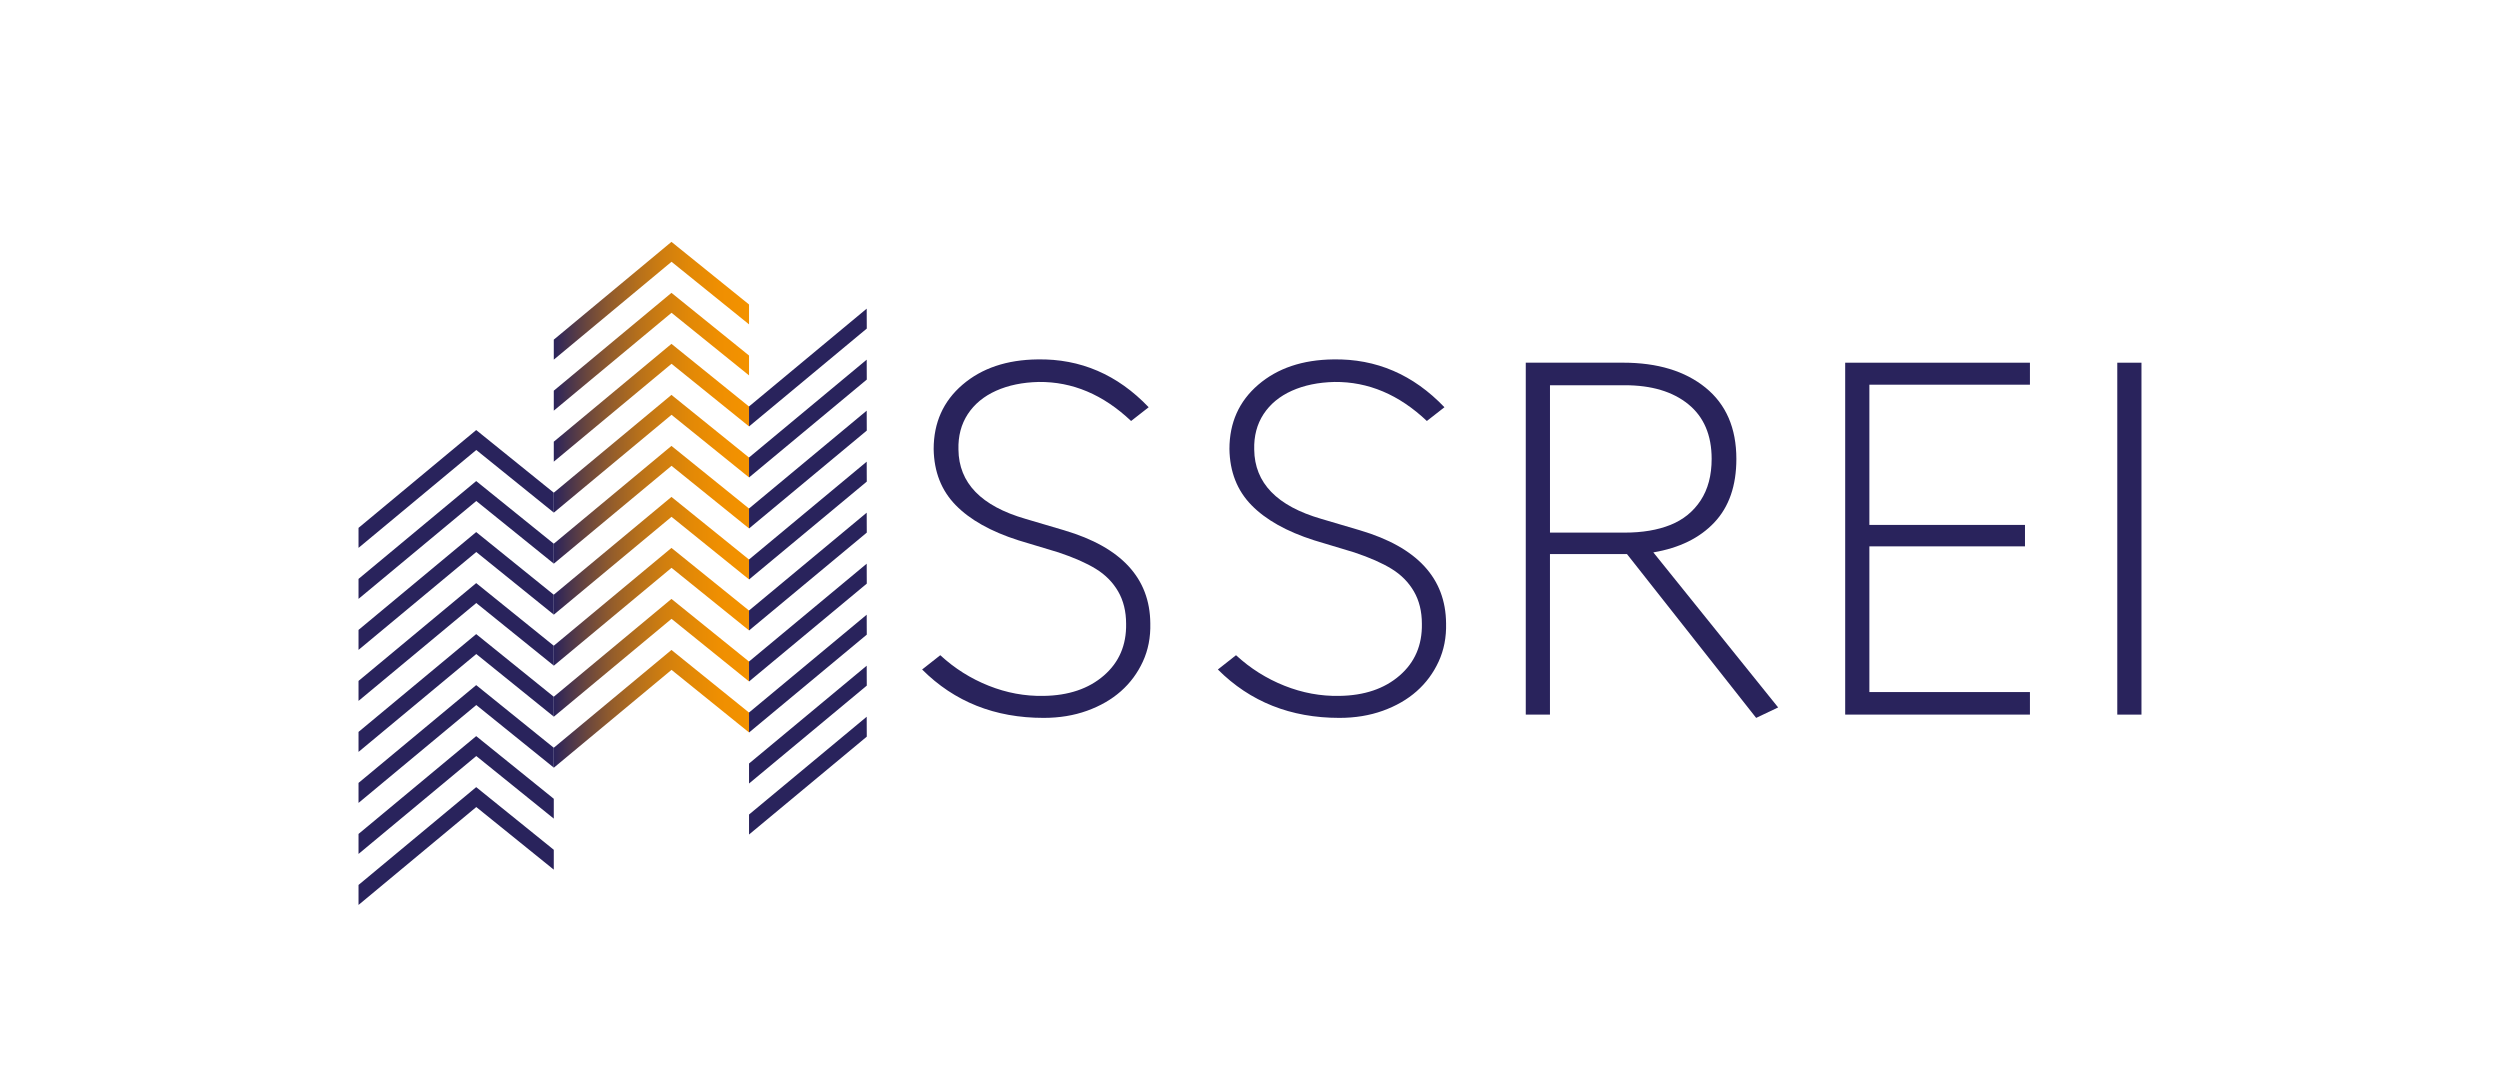
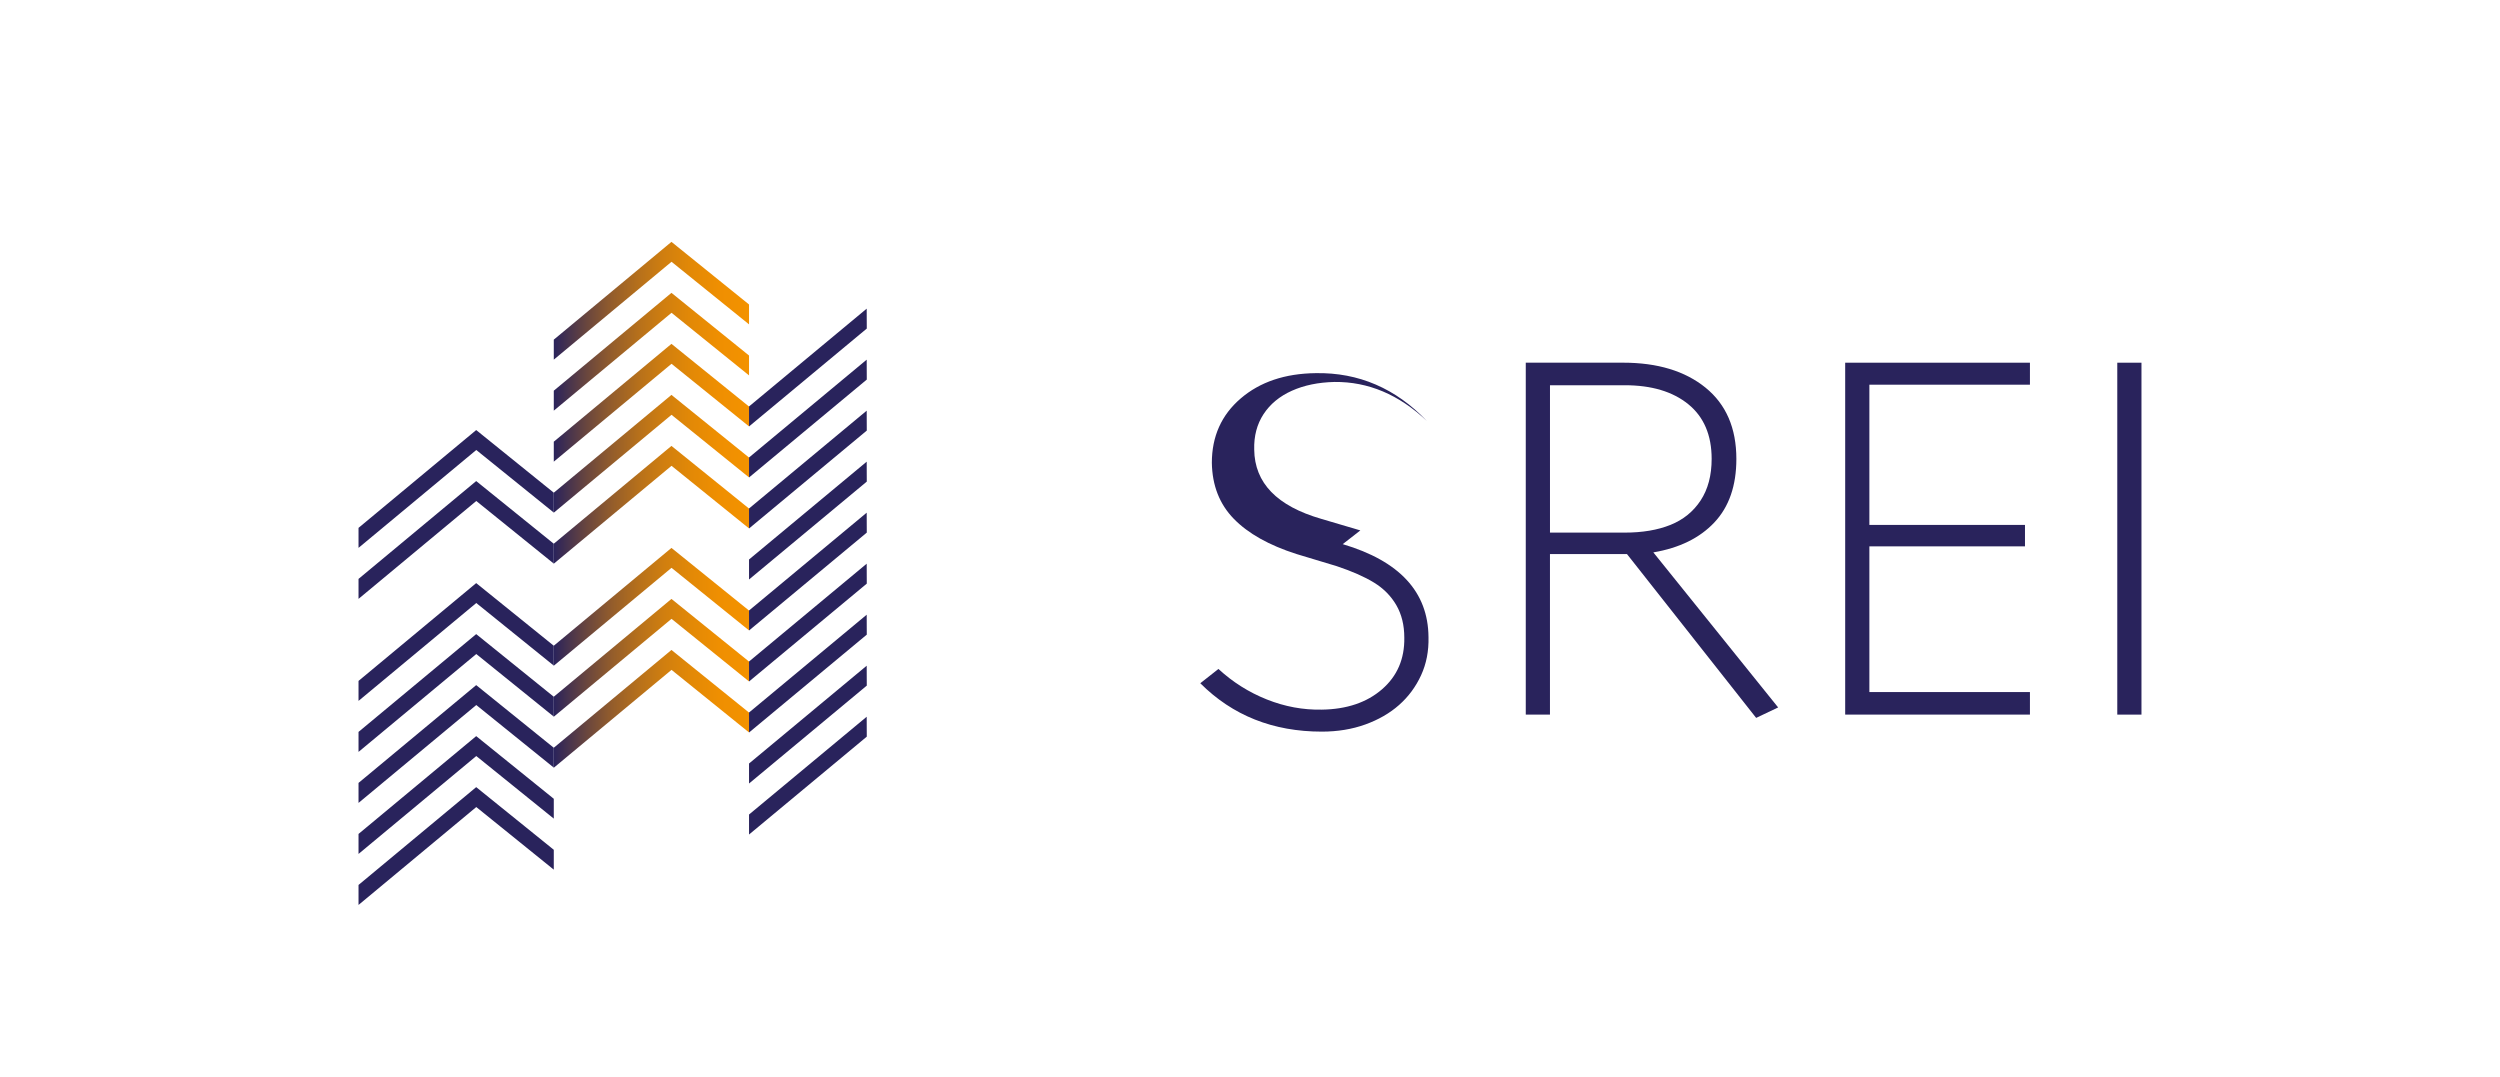
<svg xmlns="http://www.w3.org/2000/svg" xmlns:xlink="http://www.w3.org/1999/xlink" id="Ebene_1" data-name="Ebene 1" viewBox="0 0 119.148 51.342">
  <defs>
    <style>
      .cls-1 {
        fill: url(#Unbenannter_Verlauf_11-8);
      }

      .cls-2 {
        fill: url(#Unbenannter_Verlauf_11-4);
      }

      .cls-3 {
        fill: url(#Unbenannter_Verlauf_11-5);
      }

      .cls-4 {
        fill: url(#Unbenannter_Verlauf_11-7);
      }

      .cls-5 {
        fill: url(#Unbenannter_Verlauf_11-6);
      }

      .cls-6 {
        fill: url(#Unbenannter_Verlauf_11-9);
      }

      .cls-7 {
        fill: url(#Unbenannter_Verlauf_11-3);
      }

      .cls-8 {
        fill: url(#Unbenannter_Verlauf_11-2);
      }

      .cls-9 {
        fill: #29235c;
      }

      .cls-10 {
        fill: url(#Unbenannter_Verlauf_11);
      }
    </style>
    <linearGradient id="Unbenannter_Verlauf_11" data-name="Unbenannter Verlauf 11" x1="26.393" y1="14.334" x2="35.698" y2="14.334" gradientUnits="userSpaceOnUse">
      <stop offset="0" stop-color="#29235c" />
      <stop offset=".038" stop-color="#392b54" />
      <stop offset=".168" stop-color="#69463e" />
      <stop offset=".3" stop-color="#945d2b" />
      <stop offset=".434" stop-color="#b6701b" />
      <stop offset=".569" stop-color="#d17f0f" />
      <stop offset=".707" stop-color="#e38906" />
      <stop offset=".849" stop-color="#ef8f01" />
      <stop offset="1" stop-color="#f39200" />
    </linearGradient>
    <linearGradient id="Unbenannter_Verlauf_11-2" data-name="Unbenannter Verlauf 11" y1="16.765" y2="16.765" xlink:href="#Unbenannter_Verlauf_11" />
    <linearGradient id="Unbenannter_Verlauf_11-3" data-name="Unbenannter Verlauf 11" y1="19.196" y2="19.196" xlink:href="#Unbenannter_Verlauf_11" />
    <linearGradient id="Unbenannter_Verlauf_11-4" data-name="Unbenannter Verlauf 11" y1="21.627" y2="21.627" xlink:href="#Unbenannter_Verlauf_11" />
    <linearGradient id="Unbenannter_Verlauf_11-5" data-name="Unbenannter Verlauf 11" y1="24.058" y2="24.058" xlink:href="#Unbenannter_Verlauf_11" />
    <linearGradient id="Unbenannter_Verlauf_11-6" data-name="Unbenannter Verlauf 11" y1="26.489" y2="26.489" xlink:href="#Unbenannter_Verlauf_11" />
    <linearGradient id="Unbenannter_Verlauf_11-7" data-name="Unbenannter Verlauf 11" y1="28.92" y2="28.92" xlink:href="#Unbenannter_Verlauf_11" />
    <linearGradient id="Unbenannter_Verlauf_11-8" data-name="Unbenannter Verlauf 11" y1="31.351" y2="31.351" xlink:href="#Unbenannter_Verlauf_11" />
    <linearGradient id="Unbenannter_Verlauf_11-9" data-name="Unbenannter Verlauf 11" y1="33.783" y2="33.783" xlink:href="#Unbenannter_Verlauf_11" />
  </defs>
-   <path class="cls-9" d="m50.737,25.279l-1.861-.55c-2.114-.611-3.18-1.712-3.197-3.302-.018-.646.131-1.21.445-1.69.315-.48.764-.851,1.349-1.114.585-.262,1.262-.402,2.031-.419,1.607-.017,3.075.602,4.403,1.86l.838-.655c-1.485-1.555-3.25-2.315-5.294-2.28-1.468.017-2.66.419-3.577,1.205-.917.786-1.376,1.809-1.376,3.066.017,1.084.367,1.975,1.048,2.673.681.699,1.677,1.258,2.988,1.677l1.913.577c.734.245,1.328.507,1.782.786s.808.638,1.061,1.074c.253.437.38.953.38,1.546.017,1.013-.336,1.835-1.061,2.463-.725.629-1.682.953-2.87.97-.891.018-1.765-.144-2.62-.485-.856-.341-1.625-.826-2.306-1.454l-.865.681c1.537,1.538,3.468,2.306,5.791,2.306.751,0,1.441-.114,2.07-.34.629-.227,1.167-.537,1.612-.93s.795-.865,1.048-1.415c.253-.55.371-1.157.354-1.822-.017-2.149-1.38-3.625-4.088-4.428Z" />
-   <path class="cls-9" d="m64.833,25.279l-1.861-.55c-2.114-.611-3.18-1.712-3.197-3.302-.018-.646.131-1.21.445-1.69.315-.48.764-.851,1.349-1.114.585-.262,1.262-.402,2.031-.419,1.607-.017,3.075.602,4.403,1.86l.838-.655c-1.485-1.555-3.25-2.315-5.294-2.28-1.468.017-2.66.419-3.577,1.205-.917.786-1.376,1.809-1.376,3.066.017,1.084.367,1.975,1.048,2.673.681.699,1.677,1.258,2.988,1.677l1.913.577c.734.245,1.328.507,1.782.786s.808.638,1.061,1.074c.253.437.38.953.38,1.546.017,1.013-.336,1.835-1.061,2.463-.725.629-1.682.953-2.87.97-.891.018-1.765-.144-2.621-.485-.856-.341-1.625-.826-2.306-1.454l-.865.681c1.537,1.538,3.468,2.306,5.792,2.306.751,0,1.441-.114,2.07-.34.629-.227,1.167-.537,1.612-.93s.795-.865,1.048-1.415c.253-.55.371-1.157.354-1.822-.017-2.149-1.38-3.625-4.088-4.428Z" />
+   <path class="cls-9" d="m64.833,25.279l-1.861-.55c-2.114-.611-3.18-1.712-3.197-3.302-.018-.646.131-1.21.445-1.69.315-.48.764-.851,1.349-1.114.585-.262,1.262-.402,2.031-.419,1.607-.017,3.075.602,4.403,1.86c-1.485-1.555-3.25-2.315-5.294-2.28-1.468.017-2.66.419-3.577,1.205-.917.786-1.376,1.809-1.376,3.066.017,1.084.367,1.975,1.048,2.673.681.699,1.677,1.258,2.988,1.677l1.913.577c.734.245,1.328.507,1.782.786s.808.638,1.061,1.074c.253.437.38.953.38,1.546.017,1.013-.336,1.835-1.061,2.463-.725.629-1.682.953-2.87.97-.891.018-1.765-.144-2.621-.485-.856-.341-1.625-.826-2.306-1.454l-.865.681c1.537,1.538,3.468,2.306,5.792,2.306.751,0,1.441-.114,2.07-.34.629-.227,1.167-.537,1.612-.93s.795-.865,1.048-1.415c.253-.55.371-1.157.354-1.822-.017-2.149-1.38-3.625-4.088-4.428Z" />
  <path class="cls-9" d="m81.706,24.898c.699-.742,1.048-1.751,1.048-3.027,0-1.467-.489-2.598-1.467-3.394-.979-.795-2.289-1.192-3.931-1.192h-4.639v16.772h1.153v-7.652h3.669l6.158,7.809,1.048-.498-5.948-7.39c1.24-.21,2.21-.685,2.909-1.428Zm-4.271.485h-3.564v-7.023h3.564c1.275,0,2.284.301,3.027.904.742.603,1.114,1.472,1.114,2.607,0,.786-.175,1.446-.524,1.979-.35.533-.83.922-1.441,1.167-.612.245-1.336.367-2.175.367Z" />
  <polygon class="cls-9" points="87.94 34.057 96.745 34.057 96.745 32.983 89.093 32.983 89.093 26.039 96.509 26.039 96.509 25.017 89.093 25.017 89.093 18.334 96.745 18.334 96.745 17.286 87.94 17.286 87.94 34.057" />
  <rect class="cls-9" x="100.908" y="17.286" width="1.153" height="16.772" />
  <g>
    <polygon class="cls-10" points="32.001 11.527 26.393 16.188 26.393 17.141 32.004 12.476 35.698 15.459 35.698 14.512 32.001 11.527" />
    <polygon class="cls-8" points="26.393 18.62 26.393 19.572 32.004 14.907 35.698 17.891 35.698 16.944 32.001 13.957 26.393 18.62" />
    <polygon class="cls-7" points="26.393 21.051 26.393 22.003 32.004 17.338 35.698 20.322 35.698 19.375 32.001 16.388 26.393 21.051" />
    <polygon class="cls-2" points="26.393 23.482 26.393 24.434 32.004 19.769 35.698 22.753 35.698 21.806 32.001 18.82 26.393 23.482" />
    <polygon class="cls-3" points="26.393 25.913 26.393 26.865 32.004 22.2 35.698 25.184 35.698 24.237 32.001 21.251 26.393 25.913" />
-     <polygon class="cls-5" points="26.393 28.343 26.393 29.296 32.004 24.631 35.698 27.615 35.698 26.668 32.001 23.682 26.393 28.343" />
    <polygon class="cls-4" points="26.393 30.775 26.393 31.728 32.004 27.062 35.698 30.045 35.698 29.099 32.001 26.113 26.393 30.775" />
    <polygon class="cls-1" points="26.393 33.206 26.393 34.159 32.004 29.493 35.698 32.477 35.698 31.53 32.001 28.544 26.393 33.206" />
    <polygon class="cls-6" points="26.393 35.637 26.393 36.59 32.004 31.925 35.698 34.908 35.698 33.961 32.001 30.976 26.393 35.637" />
  </g>
  <g>
    <polygon class="cls-9" points="22.695 20.496 17.087 25.158 17.087 26.111 22.699 21.446 26.393 24.429 26.393 23.482 22.695 20.496" />
    <polygon class="cls-9" points="17.087 27.59 17.087 28.542 22.699 23.877 26.393 26.861 26.393 25.914 22.695 22.927 17.087 27.59" />
-     <polygon class="cls-9" points="17.087 30.021 17.087 30.973 22.699 26.308 26.393 29.292 26.393 28.345 22.695 25.358 17.087 30.021" />
    <polygon class="cls-9" points="17.087 32.452 17.087 33.404 22.699 28.739 26.393 31.723 26.393 30.776 22.695 27.79 17.087 32.452" />
    <polygon class="cls-9" points="17.087 34.882 17.087 35.835 22.699 31.17 26.393 34.154 26.393 33.207 22.695 30.221 17.087 34.882" />
    <polygon class="cls-9" points="17.087 37.313 17.087 38.266 22.699 33.601 26.393 36.584 26.393 35.638 22.695 32.652 17.087 37.313" />
    <polygon class="cls-9" points="17.087 39.745 17.087 40.698 22.699 36.032 26.393 39.015 26.393 38.069 22.695 35.083 17.087 39.745" />
    <polygon class="cls-9" points="17.087 42.176 17.087 43.129 22.699 38.463 26.393 41.447 26.393 40.5 22.695 37.514 17.087 42.176" />
  </g>
  <g>
    <polygon class="cls-9" points="41.306 14.71 35.698 19.371 35.698 20.324 41.31 15.659 41.306 14.71" />
    <polygon class="cls-9" points="35.698 21.803 35.698 22.756 41.31 18.09 41.306 17.141 35.698 21.803" />
    <polygon class="cls-9" points="35.698 24.234 35.698 25.187 41.31 20.521 41.306 19.572 35.698 24.234" />
    <polygon class="cls-9" points="35.698 26.665 35.698 27.618 41.31 22.953 41.306 22.003 35.698 26.665" />
    <polygon class="cls-9" points="35.698 29.096 35.698 30.049 41.31 25.384 41.306 24.434 35.698 29.096" />
    <polygon class="cls-9" points="35.698 31.527 35.698 32.479 41.31 27.815 41.306 26.865 35.698 31.527" />
    <polygon class="cls-9" points="35.698 33.958 35.698 34.911 41.31 30.246 41.306 29.296 35.698 33.958" />
    <polygon class="cls-9" points="35.698 36.389 35.698 37.342 41.31 32.676 41.306 31.727 35.698 36.389" />
    <polygon class="cls-9" points="35.698 38.82 35.698 39.773 41.31 35.108 41.306 34.159 35.698 38.82" />
  </g>
</svg>